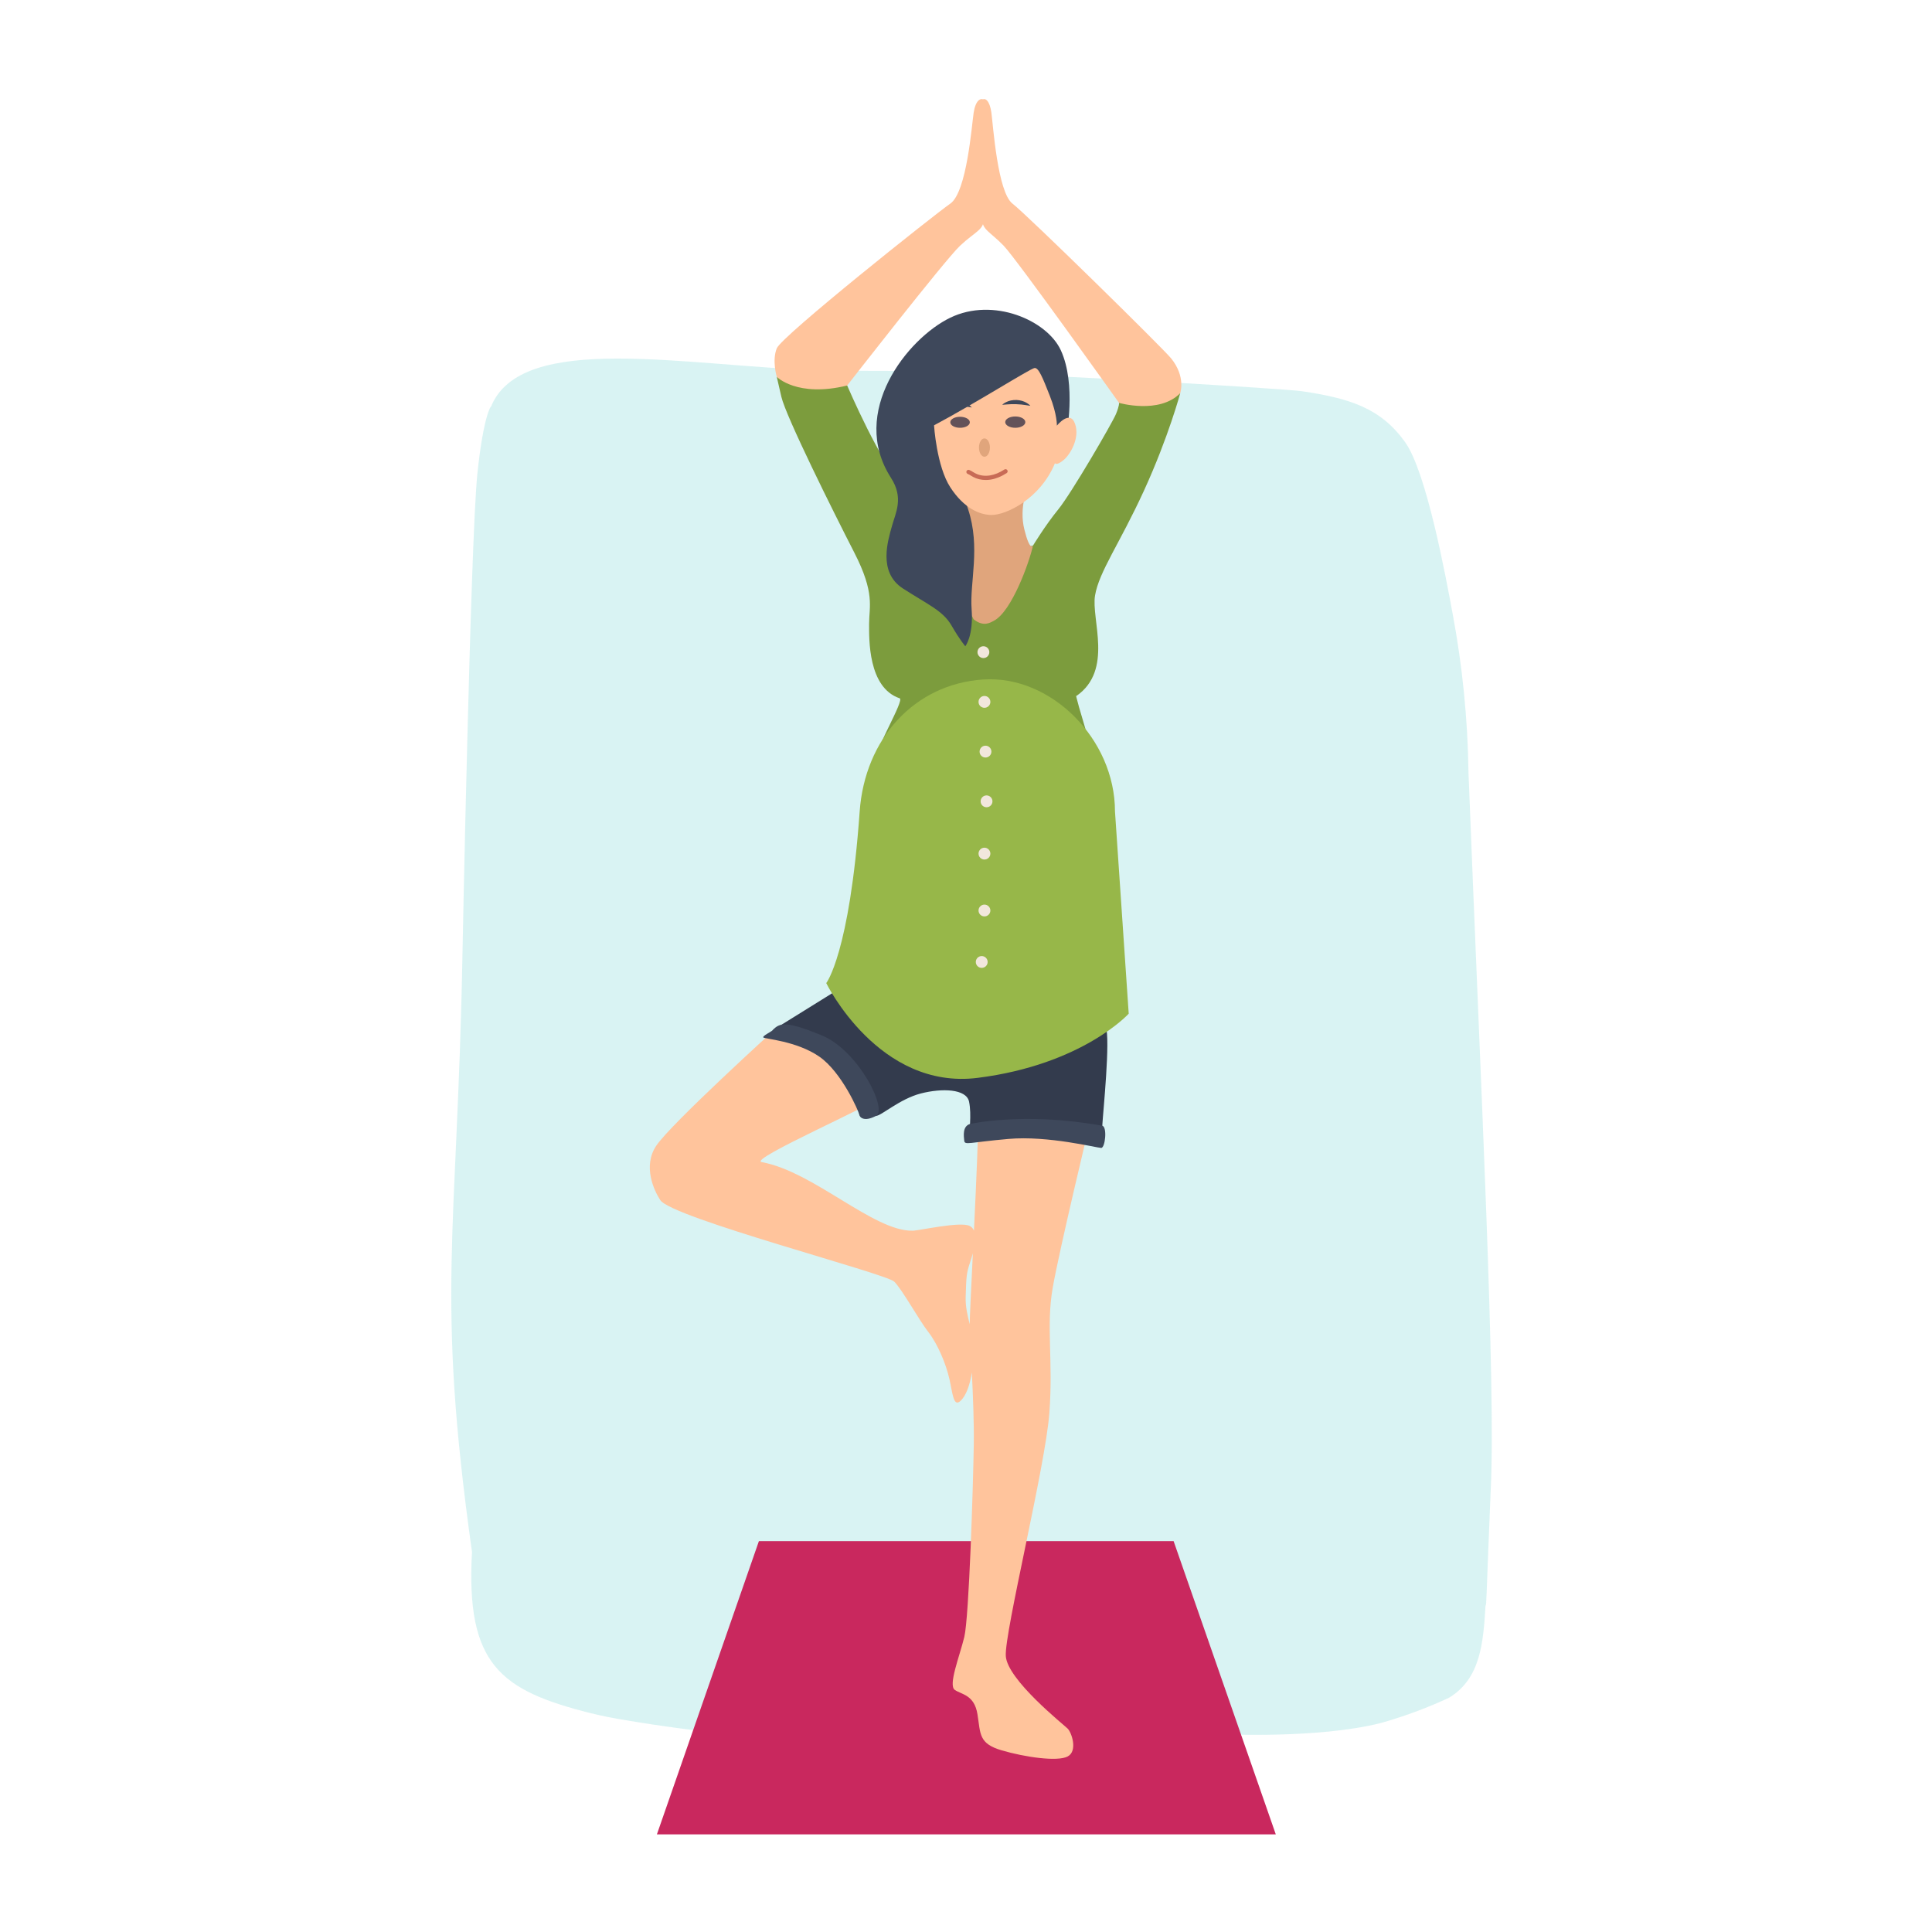
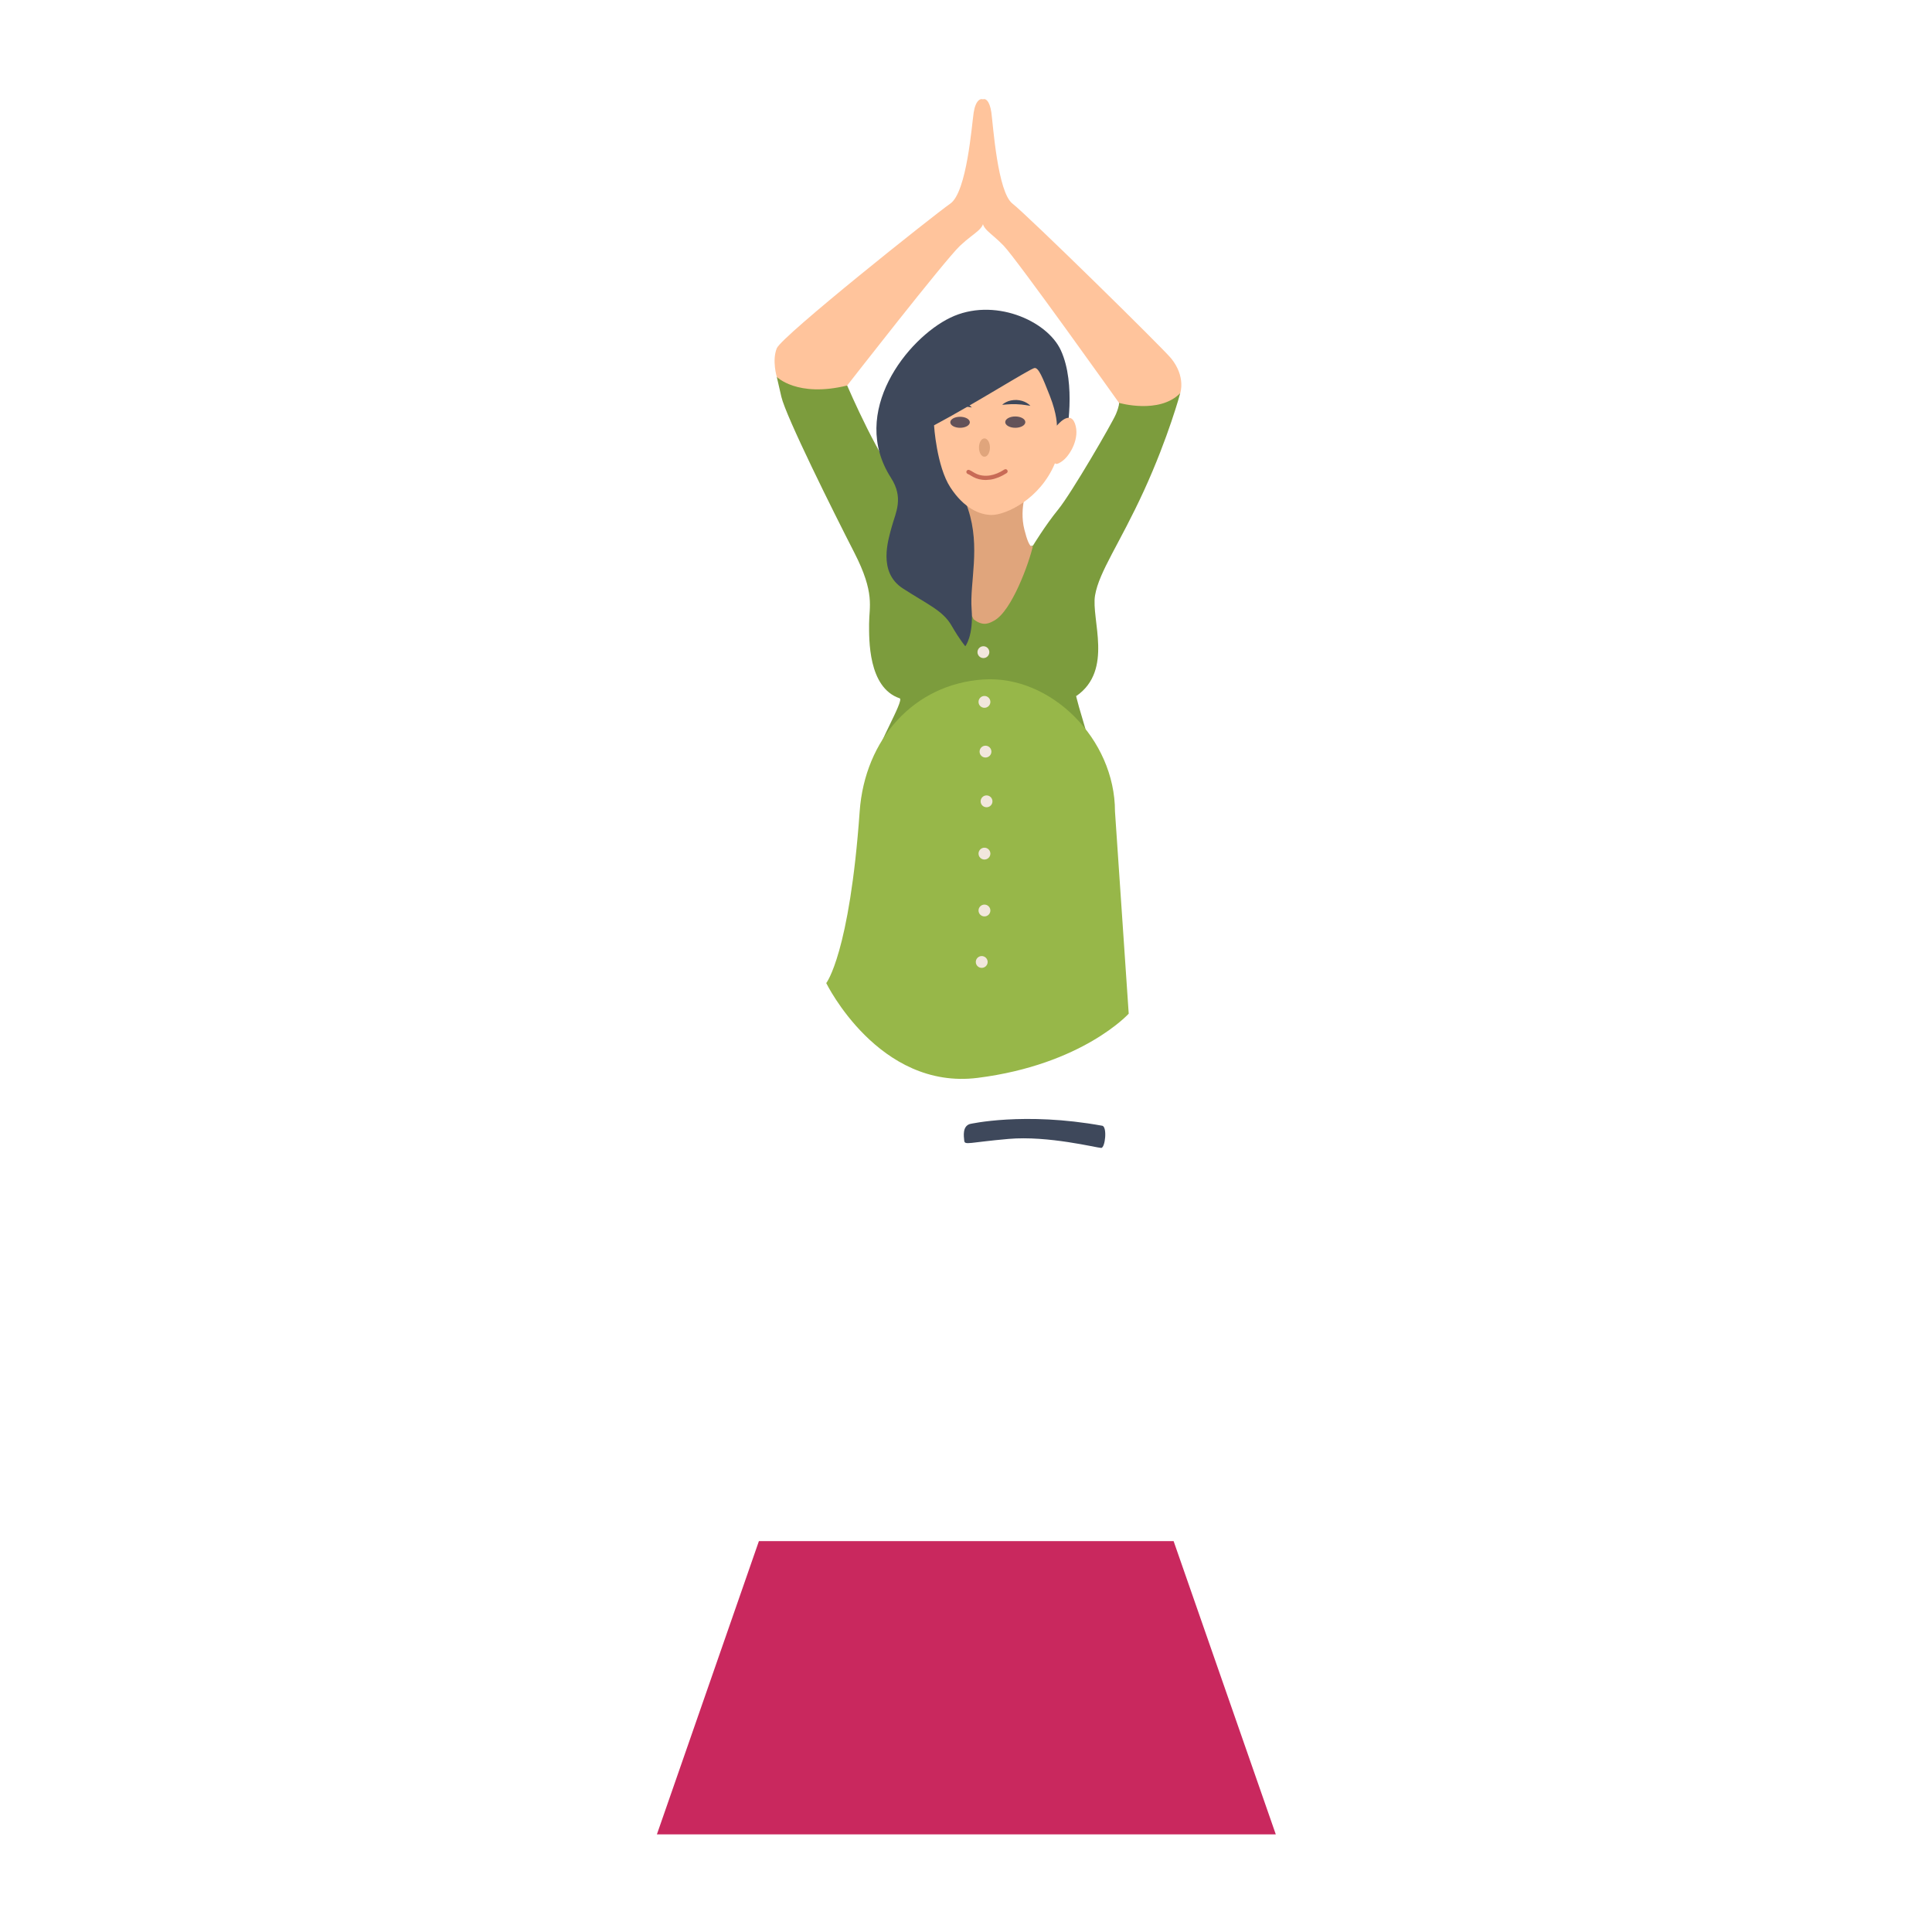
<svg xmlns="http://www.w3.org/2000/svg" width="1080" zoomAndPan="magnify" viewBox="0 0 810 810" height="1080" preserveAspectRatio="xMidYMid meet" version="1.0">
  <defs>
    <filter x="0%" y="0%" width="100%" height="100%" id="4b6bd5aa71">
      <feColorMatrix values="0 0 0 0 1 0 0 0 0 1 0 0 0 0 1 0 0 0 1 0" color-interpolation-filters="sRGB" />
    </filter>
    <mask id="315ac69bd7">
      <g filter="url(#4b6bd5aa71)">
-         <rect x="-81" width="972" fill="#000000" y="-81" height="972" fill-opacity="0.4" />
-       </g>
+         </g>
    </mask>
    <clipPath id="1af7ebf6e1">
      <rect x="0" width="444" y="0" height="593" />
    </clipPath>
    <clipPath id="f3a44fbb13">
      <path d="M 275 646 L 534.883 646 L 534.883 769.074 L 275 769.074 Z M 275 646 " clip-rule="nonzero" />
    </clipPath>
  </defs>
  <g mask="url(#315ac69bd7)">
    <g transform="matrix(1, 0, 0, 1, 183, 144)">
      <g clip-path="url(#1af7ebf6e1)">
        <path fill="#a0e2e1" d="M 90.512 578.996 C 81.434 577.562 72.812 576.297 64.539 574.227 C 26.84 564.746 12.242 553.883 14.887 506.703 C -0.344 397.977 8.621 375.504 10.863 257.469 C 10.863 256.492 14.254 83.055 17.129 54.723 C 19.656 30.355 22.875 25.988 22.875 26.449 C 35.746 -5.16 104.422 9.496 160.277 11.219 C 173.207 11.566 193.898 11.508 193.324 11.508 C 234.871 11.508 355.609 18.922 362.793 20.012 C 382.852 23 395.723 27.023 405.953 41.16 C 415.031 53.516 423.191 97.996 426.008 113.223 C 430.145 135.293 432.367 157.551 432.676 180 C 437.961 315.625 444.168 436.25 441.984 480.727 C 439.914 530.379 440.316 528.023 439.801 529.289 C 438.879 544.574 437.789 559.746 424.512 567.793 C 415.223 572.109 405.645 575.656 395.781 578.422 C 369.516 585.031 329.52 583.078 328.945 583.078 L 318.715 583.078 L 319.062 583.078 C 261.594 585.434 302.855 584.516 248.031 585.664 C 195.289 589.055 142.781 586.836 90.512 578.996 Z M 90.512 578.996 " fill-opacity="1" fill-rule="nonzero" />
      </g>
    </g>
  </g>
  <path fill="#ffc49c" d="M 355.18 161.629 C 355.18 161.629 396.148 109.016 402.504 103.027 C 408.859 97.051 412.98 96.191 412.34 91.359 C 411.707 86.512 413.555 42.652 412.34 41.805 C 411.133 40.949 409 42.09 408.215 47.211 C 407.426 52.344 405.363 80.535 398.414 85.371 C 391.453 90.215 327.727 140.91 325.664 146.031 C 323.602 151.164 325.664 157.996 325.664 157.996 C 325.664 157.996 340.277 178.641 355.18 161.629 " fill-opacity="1" fill-rule="nonzero" />
  <path fill="#ffc49c" d="M 469.164 168.914 C 469.164 168.914 426.535 109.016 420.801 103.027 C 415.066 97.051 411.324 96.191 411.91 91.359 C 412.492 86.512 410.812 42.652 411.91 41.805 C 413.008 40.949 414.926 42.09 415.641 47.211 C 416.355 52.344 418.215 80.535 424.496 85.371 C 430.781 90.215 487.617 146.043 491.039 150.293 C 497.238 157.996 494.82 164.832 494.82 164.832 C 494.82 164.832 482.625 185.93 469.164 168.914 " fill-opacity="1" fill-rule="nonzero" />
  <path fill="#7c9c3d" d="M 433.094 228.73 C 433.094 228.73 438.148 220.359 443.715 213.527 C 449.27 206.691 466.375 177.227 467.879 173.582 C 469.367 169.961 469.164 168.914 469.164 168.914 C 469.164 168.914 486.059 173.797 494.82 164.832 C 494.82 164.832 489.906 183.203 479.645 205.633 C 469.367 228.051 460.82 239.59 459.105 249.625 C 457.398 259.664 466.91 280.891 451.297 291.785 C 451.297 291.785 450.129 289.141 455.086 305.633 C 455.672 307.598 441.758 293.453 439.648 293.629 C 434.512 294.059 396.938 311.621 369.078 314.633 C 366.395 314.918 379.305 293.477 377.207 292.773 C 363.855 288.297 364.371 267.758 364.371 261.531 C 364.371 254.328 366.934 248.77 358.172 231.684 C 349.398 214.598 329.512 174.652 327.582 166.332 C 325.664 157.996 325.664 157.996 325.664 157.996 C 325.664 157.996 334.211 166.758 355.18 161.629 C 355.18 161.629 369.926 195.941 377.84 202.074 C 385.754 208.191 405.84 233.398 407.449 234.457 C 409.07 235.527 433.094 228.73 433.094 228.73 " fill-opacity="1" fill-rule="nonzero" />
  <g clip-path="url(#f3a44fbb13)">
    <path fill="#c9285e" d="M 534.883 769.074 L 275.406 769.074 L 318.176 646.121 L 492.039 646.121 L 534.883 769.074 " fill-opacity="1" fill-rule="nonzero" />
  </g>
-   <path fill="#ffc49c" d="M 404.863 543.598 C 405.137 535.051 405.137 533.918 406.855 528.789 C 407.199 527.75 407.559 526.609 407.879 525.441 C 407.164 540.039 406.547 552.586 406.559 555.207 C 405.641 551.48 404.723 547.859 404.863 543.598 Z M 421.684 694.258 C 421.113 684.293 438.219 615.082 439.934 592.578 C 441.641 570.09 438.504 556.137 441.355 539.895 C 444.203 523.668 456.754 471.555 456.754 471.555 L 409.812 471.555 C 410.371 472.008 409.371 494.367 408.332 515.918 C 407.965 515.082 407.402 514.406 406.57 513.988 C 402.574 511.988 385.637 515.918 382.621 515.977 C 366.289 516.32 341.16 491.199 319.32 487.211 C 313.418 486.141 369.223 461.863 369.496 459.59 C 369.793 457.305 343.414 425.191 325.664 430.859 C 325.664 430.859 281.34 471.066 275.117 480.379 C 269.422 488.926 274.176 499.094 276.836 503.164 C 281.676 510.57 371.496 533.918 374.918 537.336 C 378.34 540.754 385.184 553.289 389.176 558.41 C 393.168 563.543 396.59 571.793 398.023 578.066 C 399.441 584.328 399.727 590.305 402.863 587.176 C 405.043 584.996 406.594 580.875 407.449 575.422 C 407.941 585.328 408.406 596.781 408.262 605.688 C 408 622.773 406.281 678.031 404.293 686.281 C 402.289 694.531 397.449 706.496 400.297 708.496 C 403.148 710.484 408.5 710.484 409.812 718.75 C 411.133 727.012 410.277 730.988 419.969 733.844 C 429.672 736.691 443.355 738.68 447.625 736.406 C 451.902 734.133 449.34 726.441 447.625 724.727 C 445.918 723.023 422.258 704.223 421.684 694.258 " fill-opacity="1" fill-rule="nonzero" />
  <path fill="#e0a57c" d="M 403.492 204.051 C 403.492 204.051 406.547 223.086 402.016 226.637 C 397.496 230.184 391.598 228.051 391.598 228.051 L 408.215 259.664 C 412.34 262.867 414.961 261.188 416.832 260.176 C 424.164 256.199 431.461 236.055 433.094 228.73 C 433.094 228.73 431.828 231.457 429.469 222.004 C 427.098 212.551 431.008 204.051 431.008 204.051 L 403.492 204.051 " fill-opacity="1" fill-rule="nonzero" />
  <path fill="#3e485b" d="M 447.062 182.703 C 447.062 182.703 451.344 161.199 444.773 146.887 C 438.969 134.219 416.391 124.492 398.414 133.195 C 380.426 141.887 355.871 172.785 373.535 200.312 C 378.973 208.777 375.539 214.812 373.941 220.609 C 372.344 226.41 367.945 239.863 378.531 246.707 C 389.117 253.543 395.316 256.02 398.914 262.234 C 402.504 268.449 404.711 270.938 404.711 270.938 C 404.711 270.938 408.203 266.594 407.355 255.398 C 406.496 244.219 411.195 229.492 405.879 213.504 C 393.098 175 441.27 214.395 447.062 182.703 " fill-opacity="1" fill-rule="nonzero" />
  <path fill="#ffc49c" d="M 391.598 178.32 C 391.598 178.32 392.656 195.5 398.461 204.371 C 404.27 213.254 410.824 215.824 415.605 215.906 C 421.613 216.004 436.062 209.312 442.309 194.18 C 442.309 194.18 442.711 195.406 445.715 193.047 C 448.707 190.691 452.871 183.594 450.688 177.605 C 448.52 171.629 443.105 178.453 443.105 178.453 C 443.105 178.453 443.285 173.914 440.113 165.879 C 437.156 158.367 435.465 154.152 433.773 154.281 C 432.09 154.414 408.762 169.211 391.598 178.32 " fill-opacity="1" fill-rule="nonzero" />
  <path fill="#635259" d="M 425.664 174.605 C 423.328 174.605 421.445 175.664 421.445 176.977 C 421.445 178.285 423.328 179.355 425.664 179.355 C 427.992 179.355 429.875 178.285 429.875 176.977 C 429.875 175.664 427.992 174.605 425.664 174.605 " fill-opacity="1" fill-rule="nonzero" />
  <path fill="#635259" d="M 402.504 174.738 C 400.238 174.738 398.414 175.773 398.414 177.047 C 398.414 178.32 400.238 179.355 402.504 179.355 C 404.77 179.355 406.605 178.32 406.605 177.047 C 406.605 175.773 404.77 174.738 402.504 174.738 " fill-opacity="1" fill-rule="nonzero" />
-   <path fill="#333b4d" d="M 351.828 414.598 L 323.875 431.969 C 323.875 431.969 351.02 432.504 363.512 459.02 C 367.266 466.996 365.035 467.84 367.266 467.84 C 369.496 467.84 377.195 460.73 386.043 458.445 C 394.875 456.172 405.137 456.457 406.281 461.863 C 407.426 467.281 406.281 475.531 406.281 475.531 C 406.281 475.531 448.469 471.875 458.746 475.531 C 462.738 476.961 461.895 476.961 462.168 471.555 C 462.465 466.137 465.59 435.957 463.598 430.254 C 461.594 424.562 351.828 414.598 351.828 414.598 " fill-opacity="1" fill-rule="nonzero" />
  <path fill="#3e485b" d="M 430.422 168.891 C 429.898 168.57 429.242 168.297 428.516 168.07 C 427.789 167.844 426.977 167.734 426.168 167.688 C 425.355 167.688 424.547 167.734 423.793 167.902 C 423.055 168.07 422.387 168.297 421.852 168.582 C 420.742 169.117 420.184 169.711 420.184 169.711 C 420.184 169.711 420.398 169.711 420.742 169.676 C 421.078 169.641 421.555 169.605 422.113 169.559 C 423.234 169.461 424.676 169.402 426.105 169.461 C 427.539 169.5 428.957 169.664 430.066 169.844 C 431.172 170.023 431.984 170.141 431.984 170.141 C 431.984 170.141 431.473 169.5 430.422 168.891 " fill-opacity="1" fill-rule="nonzero" />
  <path fill="#3e485b" d="M 405.879 169.582 C 405.363 169.262 404.711 168.984 403.98 168.762 C 403.254 168.535 402.445 168.426 401.633 168.367 C 400.824 168.367 400 168.426 399.262 168.594 C 398.523 168.762 397.855 168.984 397.305 169.273 C 396.211 169.809 395.648 170.402 395.648 170.402 C 395.648 170.402 395.863 170.402 396.211 170.367 C 396.543 170.332 397.02 170.297 397.594 170.25 C 398.715 170.141 400.145 170.094 401.574 170.141 C 402.992 170.188 404.422 170.355 405.531 170.535 C 406.641 170.711 407.449 170.832 407.449 170.832 C 407.449 170.832 406.938 170.188 405.879 169.582 " fill-opacity="1" fill-rule="nonzero" />
  <path fill="#e0a57c" d="M 415.031 187.645 C 415.031 185.523 414.008 183.809 412.73 183.809 C 411.469 183.809 410.441 185.523 410.441 187.645 C 410.441 189.773 411.469 191.488 412.73 191.488 C 414.008 191.488 415.031 189.773 415.031 187.645 " fill-opacity="1" fill-rule="nonzero" />
-   <path fill="#c86b56" d="M 413.281 201.238 C 411.387 201.238 409.562 200.812 408.023 199.977 C 407.715 199.812 407.414 199.633 407.117 199.453 C 406.641 199.156 406.188 198.871 405.711 198.691 C 405.258 198.512 405.031 197.988 405.211 197.535 C 405.402 197.086 405.914 196.859 406.367 197.035 C 406.973 197.285 407.523 197.621 408.035 197.941 C 408.309 198.098 408.582 198.273 408.871 198.418 C 410.621 199.359 412.816 199.68 415.043 199.324 C 417.023 199 419.051 198.18 421.09 196.848 C 421.492 196.574 422.055 196.691 422.316 197.109 C 422.59 197.512 422.473 198.062 422.066 198.336 C 419.812 199.801 417.547 200.715 415.332 201.074 C 414.641 201.191 413.961 201.238 413.281 201.238 " fill-opacity="1" fill-rule="nonzero" />
+   <path fill="#c86b56" d="M 413.281 201.238 C 411.387 201.238 409.562 200.812 408.023 199.977 C 407.715 199.812 407.414 199.633 407.117 199.453 C 406.641 199.156 406.188 198.871 405.711 198.691 C 405.258 198.512 405.031 197.988 405.211 197.535 C 405.402 197.086 405.914 196.859 406.367 197.035 C 406.973 197.285 407.523 197.621 408.035 197.941 C 408.309 198.098 408.582 198.273 408.871 198.418 C 410.621 199.359 412.816 199.68 415.043 199.324 C 417.023 199 419.051 198.18 421.09 196.848 C 421.492 196.574 422.055 196.691 422.316 197.109 C 422.59 197.512 422.473 198.062 422.066 198.336 C 419.812 199.801 417.547 200.715 415.332 201.074 " fill-opacity="1" fill-rule="nonzero" />
  <path fill="#97b749" d="M 473.219 424.992 C 473.219 424.992 453.859 446.352 409.918 451.898 C 368.375 457.148 346.406 412.168 346.406 412.168 C 346.406 412.168 356.191 399.785 360.422 340.195 C 362.582 309.953 383.168 286.75 412.34 284.867 C 440.648 283.047 467.461 309.871 467.461 340.195 L 473.219 424.992 " fill-opacity="1" fill-rule="nonzero" />
-   <path fill="#3e485b" d="M 344.559 434.098 C 329.645 427.98 326.879 428.703 323.875 431.969 C 323.301 432.598 319.559 434.324 320.023 434.957 C 320.488 435.574 333.863 436.371 343.414 442.934 C 352.961 449.48 360.09 466.137 360.234 467.281 C 360.375 468.41 362.211 470.52 367.266 467.84 C 372.32 465.172 359.805 440.359 344.559 434.098 " fill-opacity="1" fill-rule="nonzero" />
  <path fill="#3e485b" d="M 462.121 471.973 C 429.387 466.02 406.605 471.246 406.605 471.246 C 403.504 472.258 404.043 476.188 404.258 478.223 C 404.473 480.246 406.281 478.949 422.852 477.496 C 439.434 476.043 459.961 481.27 461.68 481.27 C 463.383 481.27 464.277 472.363 462.121 471.973 " fill-opacity="1" fill-rule="nonzero" />
  <path fill="#f2e7dd" d="M 412.301 275.902 C 413.672 275.902 414.781 274.785 414.781 273.414 C 414.781 272.047 413.672 270.938 412.301 270.938 C 410.934 270.938 409.812 272.047 409.812 273.414 C 409.812 274.785 410.934 275.902 412.301 275.902 " fill-opacity="1" fill-rule="nonzero" />
  <path fill="#f2e7dd" d="M 412.73 291.785 C 411.359 291.785 410.254 292.906 410.254 294.273 C 410.254 295.645 411.359 296.75 412.73 296.75 C 414.102 296.75 415.223 295.645 415.223 294.273 C 415.223 292.906 414.102 291.785 412.73 291.785 " fill-opacity="1" fill-rule="nonzero" />
  <path fill="#f2e7dd" d="M 413.172 312.633 C 411.801 312.633 410.695 313.75 410.695 315.121 C 410.695 316.492 411.801 317.598 413.172 317.598 C 414.543 317.598 415.652 316.492 415.652 315.121 C 415.652 313.75 414.543 312.633 413.172 312.633 " fill-opacity="1" fill-rule="nonzero" />
  <path fill="#f2e7dd" d="M 413.613 333.48 C 412.242 333.48 411.133 334.598 411.133 335.969 C 411.133 337.336 412.242 338.445 413.613 338.445 C 414.984 338.445 416.094 337.336 416.094 335.969 C 416.094 334.598 414.984 333.48 413.613 333.48 " fill-opacity="1" fill-rule="nonzero" />
  <path fill="#f2e7dd" d="M 412.73 355.398 C 411.359 355.398 410.254 356.52 410.254 357.887 C 410.254 359.258 411.359 360.363 412.73 360.363 C 414.102 360.363 415.223 359.258 415.223 357.887 C 415.223 356.52 414.102 355.398 412.73 355.398 " fill-opacity="1" fill-rule="nonzero" />
  <path fill="#f2e7dd" d="M 412.73 379.258 C 411.359 379.258 410.254 380.367 410.254 381.734 C 410.254 383.105 411.359 384.211 412.73 384.211 C 414.102 384.211 415.223 383.105 415.223 381.734 C 415.223 380.367 414.102 379.258 412.73 379.258 " fill-opacity="1" fill-rule="nonzero" />
  <path fill="#f2e7dd" d="M 411.586 400.832 C 410.215 400.832 409.109 401.941 409.109 403.309 C 409.109 404.68 410.215 405.785 411.586 405.785 C 412.957 405.785 414.078 404.68 414.078 403.309 C 414.078 401.941 412.957 400.832 411.586 400.832 " fill-opacity="1" fill-rule="nonzero" />
</svg>